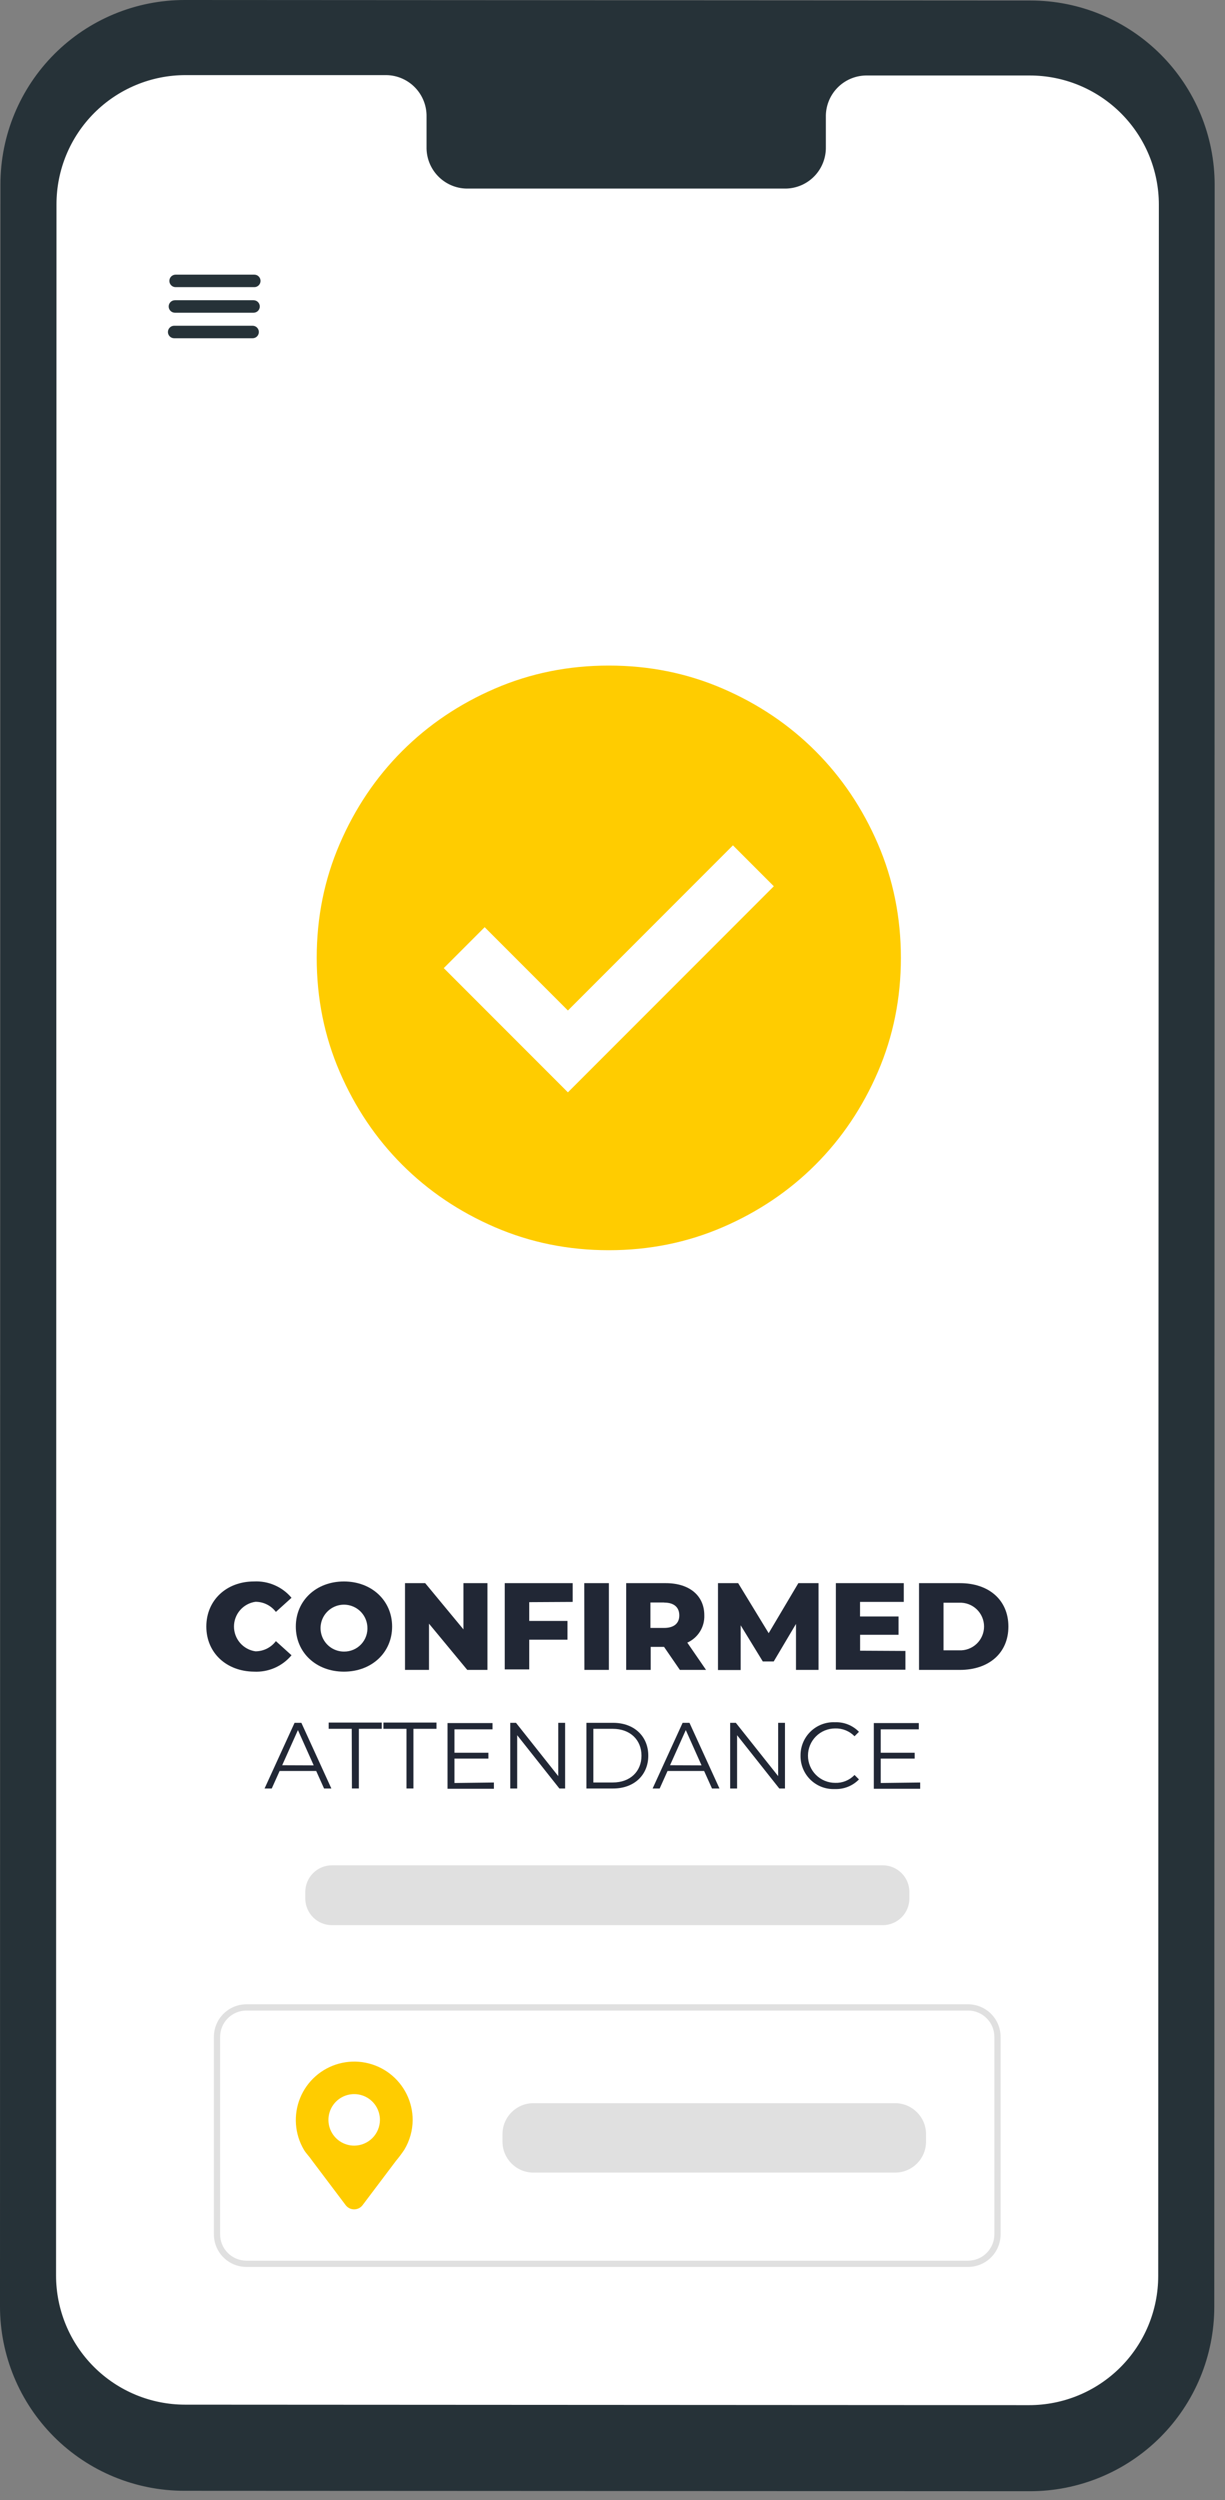
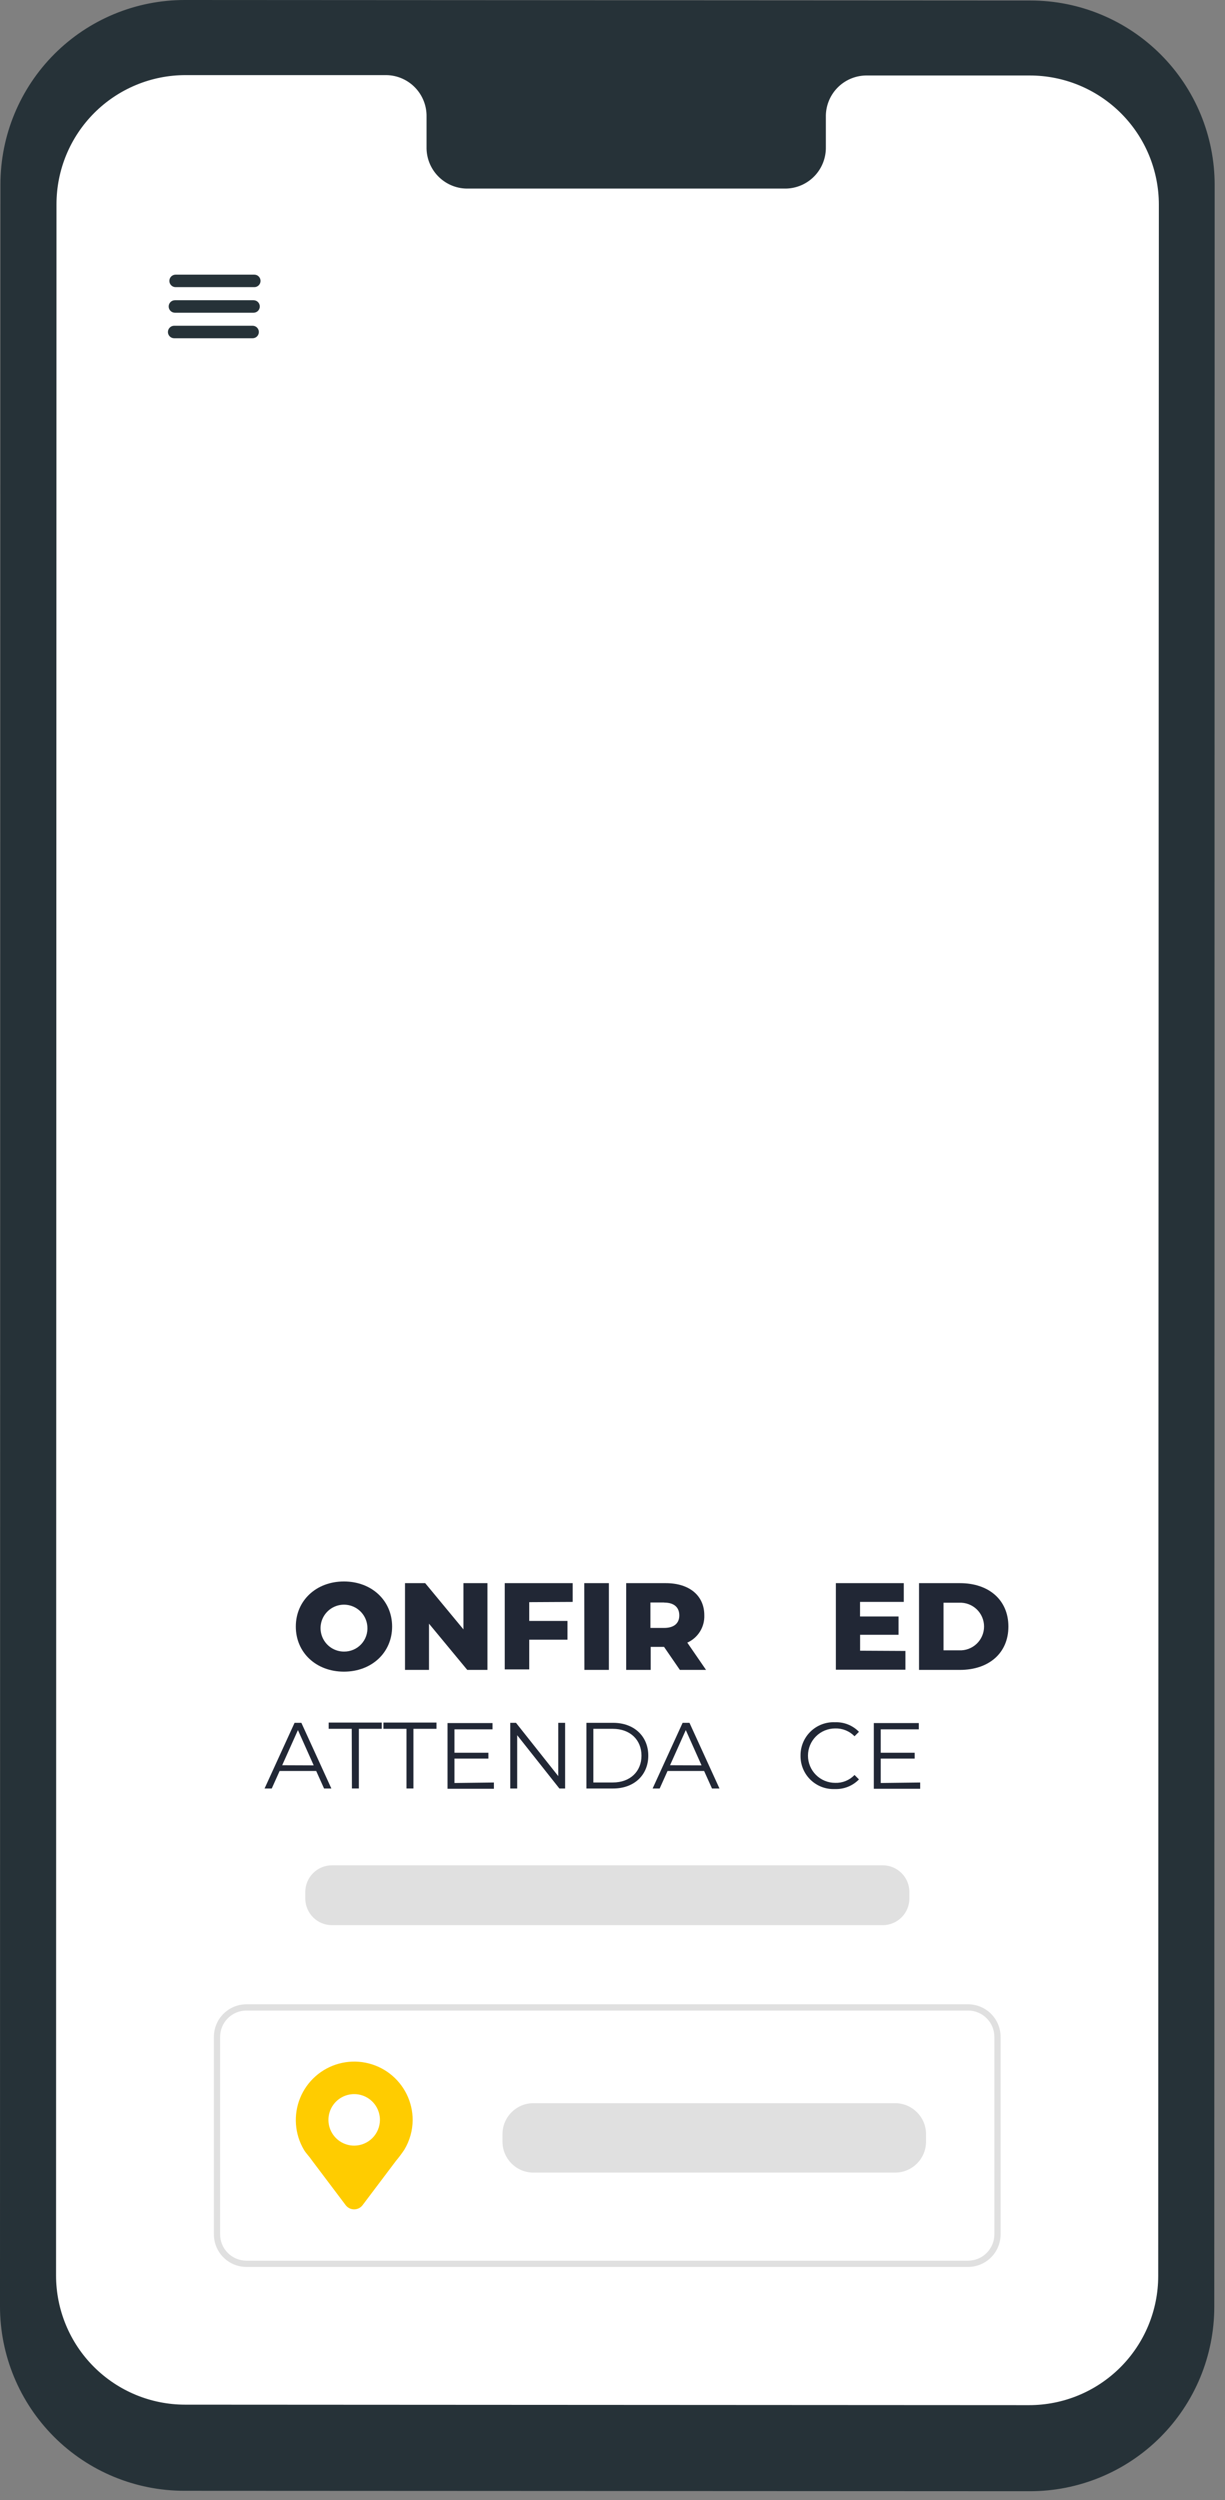
<svg xmlns="http://www.w3.org/2000/svg" width="102" height="208" viewBox="0 0 102 208" fill="none">
  <rect x="0" y="0" width="102" height="208" fill="#808080" stroke="none" />
  <path d="M85.756 207.268L15.336 207.232C11.268 207.23 7.367 205.613 4.492 202.736C1.616 199.859 -2.34034e-07 195.958 0 191.89L0.036 15.336C0.037 13.321 0.435 11.326 1.207 9.464C1.979 7.603 3.11 5.912 4.535 4.488C5.961 3.064 7.653 1.934 9.515 1.164C11.377 0.394 13.373 -0.001 15.388 3.5314e-06L85.808 0.042C87.822 0.042 89.816 0.44 91.676 1.211C93.537 1.982 95.227 3.113 96.65 4.537C98.074 5.962 99.203 7.653 99.973 9.514C100.743 11.374 101.139 13.369 101.139 15.383L101.107 191.937C101.106 193.952 100.708 195.946 99.936 197.807C99.163 199.668 98.032 201.358 96.607 202.782C95.181 204.206 93.489 205.334 91.627 206.104C89.766 206.874 87.77 207.269 85.756 207.268Z" fill="#263238" />
  <path d="M85.735 6.281H72.08C71.181 6.302 70.327 6.678 69.705 7.328C69.084 7.978 68.745 8.848 68.765 9.747V12.224C68.784 13.123 68.446 13.993 67.825 14.643C67.203 15.293 66.349 15.669 65.45 15.69H38.832C37.932 15.668 37.078 15.29 36.457 14.64C35.835 13.989 35.497 13.118 35.517 12.219V9.716C35.535 8.816 35.196 7.946 34.573 7.297C33.951 6.647 33.096 6.27 32.197 6.25H15.45C14.04 6.249 12.642 6.527 11.339 7.066C10.035 7.606 8.85 8.397 7.852 9.394C6.854 10.392 6.063 11.576 5.522 12.879C4.982 14.183 4.704 15.58 4.704 16.991L4.668 189.32C4.668 192.168 5.799 194.9 7.812 196.915C9.825 198.93 12.556 200.063 15.404 200.066L85.688 200.107C88.538 200.107 91.271 198.976 93.287 196.962C95.303 194.948 96.437 192.216 96.439 189.366L96.492 17.027C96.492 15.615 96.213 14.217 95.673 12.913C95.132 11.608 94.339 10.423 93.34 9.425C92.341 8.427 91.156 7.636 89.851 7.096C88.546 6.557 87.147 6.28 85.735 6.281Z" fill="white" />
  <path d="M80.61 188.607H20.515C19.797 188.606 19.108 188.32 18.601 187.811C18.093 187.303 17.809 186.614 17.809 185.896V169.467C17.809 168.749 18.093 168.06 18.601 167.552C19.108 167.043 19.797 166.757 20.515 166.756H80.61C81.328 166.757 82.016 167.043 82.524 167.552C83.031 168.06 83.316 168.749 83.316 169.467V185.896C83.316 186.614 83.031 187.303 82.524 187.811C82.016 188.32 81.328 188.606 80.61 188.607ZM20.515 167.276C19.934 167.278 19.379 167.509 18.969 167.92C18.559 168.33 18.329 168.887 18.329 169.467V185.896C18.329 186.476 18.559 187.033 18.969 187.443C19.379 187.854 19.934 188.085 20.515 188.087H80.61C81.19 188.085 81.746 187.854 82.156 187.443C82.565 187.033 82.796 186.476 82.796 185.896V169.467C82.796 168.887 82.565 168.33 82.156 167.92C81.746 167.509 81.19 167.278 80.61 167.276H20.515Z" fill="#E0E0E0" />
  <path d="M34.362 176.393C34.363 175.645 34.191 174.906 33.86 174.235C33.529 173.565 33.048 172.979 32.454 172.524C31.86 172.07 31.169 171.758 30.434 171.614C29.7 171.469 28.943 171.497 28.221 171.693C27.499 171.889 26.832 172.249 26.272 172.745C25.711 173.241 25.273 173.859 24.991 174.552C24.708 175.245 24.59 175.993 24.644 176.739C24.698 177.486 24.923 178.209 25.302 178.854C25.489 179.172 25.724 179.375 25.958 179.723L28.784 183.47C28.866 183.578 28.973 183.666 29.094 183.726C29.216 183.786 29.35 183.817 29.486 183.817C29.622 183.817 29.756 183.786 29.878 183.726C30 183.666 30.106 183.578 30.189 183.47L32.968 179.786C33.219 179.487 33.453 179.174 33.67 178.849C34.115 178.106 34.354 177.259 34.362 176.393ZM29.497 178.516C29.072 178.517 28.657 178.392 28.304 178.157C27.951 177.922 27.675 177.588 27.512 177.196C27.349 176.804 27.306 176.373 27.388 175.957C27.47 175.541 27.674 175.158 27.973 174.858C28.273 174.557 28.655 174.353 29.071 174.27C29.487 174.186 29.919 174.229 30.311 174.391C30.703 174.553 31.038 174.828 31.274 175.18C31.509 175.533 31.635 175.948 31.635 176.372C31.634 176.939 31.408 177.483 31.008 177.885C30.607 178.286 30.064 178.513 29.497 178.516Z" fill="#FFCC00" />
  <path d="M74.531 174.983H44.416C42.993 174.983 41.84 176.137 41.84 177.559V178.184C41.84 179.606 42.993 180.76 44.416 180.76H74.531C75.954 180.76 77.107 179.606 77.107 178.184V177.559C77.107 176.137 75.954 174.983 74.531 174.983Z" fill="#E0E0E0" />
-   <path d="M17.18 135.328C17.18 133.132 18.861 131.576 21.15 131.576C21.74 131.546 22.329 131.653 22.871 131.889C23.413 132.124 23.892 132.482 24.273 132.934L22.972 134.111C22.773 133.848 22.515 133.635 22.22 133.489C21.925 133.342 21.599 133.267 21.27 133.268C20.774 133.338 20.32 133.586 19.991 133.964C19.663 134.343 19.482 134.827 19.482 135.328C19.482 135.829 19.663 136.314 19.991 136.692C20.32 137.071 20.774 137.318 21.27 137.389C21.6 137.389 21.925 137.312 22.221 137.165C22.516 137.018 22.773 136.804 22.972 136.541L24.273 137.717C23.893 138.171 23.414 138.53 22.872 138.767C22.33 139.003 21.741 139.111 21.15 139.08C18.861 139.06 17.18 137.524 17.18 135.328Z" fill="#212735" />
  <path d="M24.631 135.329C24.631 133.164 26.332 131.577 28.638 131.577C30.943 131.577 32.65 133.164 32.65 135.329C32.65 137.494 30.948 139.081 28.638 139.081C26.327 139.081 24.631 137.499 24.631 135.329ZM30.589 135.329C30.564 134.95 30.428 134.586 30.199 134.283C29.97 133.979 29.657 133.75 29.299 133.622C28.941 133.494 28.553 133.473 28.184 133.562C27.814 133.652 27.479 133.847 27.219 134.125C26.959 134.402 26.785 134.749 26.72 135.124C26.654 135.498 26.7 135.884 26.851 136.233C27.002 136.582 27.251 136.88 27.568 137.089C27.886 137.298 28.258 137.41 28.638 137.411C28.906 137.414 29.173 137.362 29.42 137.257C29.667 137.152 29.89 136.997 30.073 136.801C30.257 136.605 30.398 136.373 30.486 136.119C30.575 135.866 30.61 135.597 30.589 135.329Z" fill="#212735" />
  <path d="M40.587 131.717V138.935H38.906L35.721 135.089V138.935H33.723V131.717H35.404L38.588 135.563V131.717H40.587Z" fill="#212735" />
  <path d="M44.067 133.299V134.86H47.252V136.421H44.067V138.893H42.027V131.717H47.684V133.278L44.067 133.299Z" fill="#212735" />
  <path d="M48.648 131.717H50.699V138.935H48.659L48.648 131.717Z" fill="#212735" />
  <path d="M55.292 137.02H54.179V138.935H52.139V131.717H55.438C57.405 131.717 58.644 132.758 58.644 134.386C58.662 134.864 58.538 135.337 58.285 135.743C58.033 136.149 57.665 136.471 57.228 136.666L58.789 138.935H56.609L55.292 137.02ZM55.292 133.325H54.158V135.443H55.292C56.135 135.443 56.562 135.047 56.562 134.402C56.562 133.757 56.156 133.335 55.313 133.335L55.292 133.325Z" fill="#212735" />
-   <path d="M66.278 138.935V135.11L64.425 138.232H63.514L61.672 135.224V138.945H59.783V131.717H61.464L64.004 135.88L66.475 131.717H68.156V138.935H66.278Z" fill="#212735" />
  <path d="M75.39 137.358V138.919H69.598V131.717H75.254V133.278H71.612V134.49H74.817V136.015H71.617V137.337L75.39 137.358Z" fill="#212735" />
  <path d="M76.523 131.717H79.932C82.326 131.717 83.965 133.111 83.965 135.328C83.965 137.545 82.326 138.935 79.932 138.935H76.523V131.717ZM79.854 137.306C80.123 137.32 80.391 137.279 80.643 137.185C80.895 137.092 81.126 136.948 81.321 136.763C81.516 136.578 81.671 136.355 81.777 136.108C81.883 135.861 81.938 135.595 81.938 135.326C81.938 135.057 81.883 134.791 81.777 134.544C81.671 134.296 81.516 134.074 81.321 133.888C81.126 133.703 80.895 133.559 80.643 133.466C80.391 133.373 80.123 133.332 79.854 133.346H78.563V137.306H79.854Z" fill="#212735" />
  <path d="M26.328 147.345H23.283L22.628 148.802H22.029L24.527 143.338H25.094L27.592 148.802H26.983L26.328 147.345ZM26.12 146.877L24.808 143.942L23.497 146.866L26.12 146.877Z" fill="#212735" />
  <path d="M29.287 143.837H27.367V143.316H31.785V143.837H29.881V148.801H29.303L29.287 143.837Z" fill="#212735" />
  <path d="M33.846 143.837H31.926V143.316H36.344V143.837H34.424V148.801H33.846V143.837Z" fill="#212735" />
  <path d="M41.125 148.303V148.824H37.264V143.359H41.011V143.88H37.841V145.826H40.667V146.315H37.841V148.345L41.125 148.303Z" fill="#212735" />
  <path d="M47.055 143.338V148.802H46.577L43.064 144.368V148.802H42.486V143.338H42.965L46.483 147.772V143.338H47.055Z" fill="#212735" />
  <path d="M48.828 143.338H51.055C52.804 143.338 53.98 144.462 53.98 146.07C53.98 147.678 52.804 148.802 51.055 148.802H48.828V143.338ZM51.024 148.302C52.476 148.302 53.413 147.381 53.413 146.07C53.413 144.759 52.476 143.837 51.024 143.837H49.406V148.302H51.024Z" fill="#212735" />
  <path d="M58.628 147.345H55.584L54.928 148.802H54.34L56.838 143.338H57.41L59.908 148.802H59.284L58.628 147.345ZM58.414 146.877L57.103 143.942L55.792 146.866L58.414 146.877Z" fill="#212735" />
-   <path d="M65.361 143.338V148.802H64.887L61.374 144.368V148.802H60.797V143.338H61.27L64.793 147.772V143.338H65.361Z" fill="#212735" />
  <path d="M66.657 146.069C66.652 145.695 66.724 145.324 66.867 144.979C67.011 144.634 67.223 144.322 67.492 144.062C67.76 143.802 68.079 143.599 68.428 143.466C68.778 143.333 69.151 143.273 69.524 143.29C69.894 143.275 70.263 143.338 70.608 143.475C70.952 143.613 71.264 143.821 71.522 144.086L71.153 144.455C70.944 144.241 70.692 144.073 70.415 143.961C70.137 143.849 69.839 143.796 69.54 143.805C68.939 143.805 68.363 144.043 67.939 144.468C67.514 144.892 67.276 145.468 67.276 146.069C67.276 146.669 67.514 147.245 67.939 147.669C68.363 148.094 68.939 148.332 69.54 148.332C69.84 148.343 70.138 148.291 70.416 148.177C70.695 148.064 70.945 147.894 71.153 147.677L71.522 148.046C71.262 148.313 70.949 148.522 70.603 148.66C70.257 148.798 69.886 148.862 69.514 148.848C69.141 148.864 68.768 148.804 68.419 148.671C68.071 148.538 67.753 148.335 67.485 148.075C67.217 147.815 67.006 147.503 66.863 147.157C66.721 146.812 66.651 146.442 66.657 146.069Z" fill="#212735" />
  <path d="M76.619 148.303V148.824H72.758V143.359H76.505V143.88H73.335V145.826H76.161V146.315H73.335V148.345L76.619 148.303Z" fill="#212735" />
  <path d="M73.499 155.192H27.642C26.415 155.192 25.42 156.187 25.42 157.414V157.95C25.42 159.178 26.415 160.173 27.642 160.173H73.499C74.726 160.173 75.721 159.178 75.721 157.95V157.414C75.721 156.187 74.726 155.192 73.499 155.192Z" fill="#E0E0E0" />
  <path d="M21.174 23.891H14.622C14.484 23.891 14.352 23.837 14.254 23.739C14.156 23.641 14.102 23.509 14.102 23.371C14.102 23.233 14.156 23.101 14.254 23.003C14.352 22.905 14.484 22.851 14.622 22.851H21.174C21.312 22.851 21.444 22.905 21.542 23.003C21.639 23.101 21.694 23.233 21.694 23.371C21.694 23.439 21.681 23.507 21.654 23.57C21.628 23.633 21.59 23.691 21.542 23.739C21.493 23.787 21.436 23.826 21.373 23.852C21.31 23.878 21.242 23.891 21.174 23.891Z" fill="#263238" />
  <path d="M21.112 26.019H14.565C14.427 26.019 14.295 25.965 14.197 25.867C14.1 25.769 14.045 25.637 14.045 25.499C14.045 25.361 14.1 25.229 14.197 25.131C14.295 25.033 14.427 24.979 14.565 24.979H21.112C21.25 24.979 21.382 25.033 21.48 25.131C21.577 25.229 21.632 25.361 21.632 25.499C21.632 25.637 21.577 25.769 21.48 25.867C21.382 25.965 21.25 26.019 21.112 26.019Z" fill="#263238" />
  <path d="M21.034 28.143H14.503C14.365 28.143 14.232 28.088 14.135 27.991C14.037 27.893 13.982 27.761 13.982 27.623C13.982 27.485 14.037 27.353 14.135 27.255C14.232 27.157 14.365 27.102 14.503 27.102H21.034C21.172 27.102 21.304 27.157 21.402 27.255C21.499 27.353 21.554 27.485 21.554 27.623C21.554 27.761 21.499 27.893 21.402 27.991C21.304 28.088 21.172 28.143 21.034 28.143Z" fill="#263238" />
  <mask id="mask0_1198_4965" style="mask-type:alpha" maskUnits="userSpaceOnUse" x="21" y="50" width="59" height="59">
-     <rect x="21.506" y="50.511" width="58.37" height="58.37" fill="#D9D9D9" />
-   </mask>
+     </mask>
  <g mask="url(#mask0_1198_4965)">
-     <path d="M47.287 90.883L64.433 73.737L61.028 70.332L47.287 84.074L40.356 77.142L36.951 80.547L47.287 90.883ZM50.692 104.017C47.328 104.017 44.166 103.378 41.207 102.102C38.248 100.825 35.674 99.092 33.485 96.903C31.296 94.714 29.563 92.14 28.286 89.181C27.009 86.222 26.371 83.06 26.371 79.696C26.371 76.332 27.009 73.17 28.286 70.211C29.563 67.252 31.296 64.678 33.485 62.489C35.674 60.3 38.248 58.567 41.207 57.29C44.166 56.013 47.328 55.375 50.692 55.375C54.056 55.375 57.218 56.013 60.177 57.29C63.136 58.567 65.71 60.3 67.899 62.489C70.088 64.678 71.821 67.252 73.098 70.211C74.374 73.17 75.013 76.332 75.013 79.696C75.013 83.06 74.374 86.222 73.098 89.181C71.821 92.14 70.088 94.714 67.899 96.903C65.71 99.092 63.136 100.825 60.177 102.102C57.218 103.378 54.056 104.017 50.692 104.017Z" fill="#FFCC00" />
+     <path d="M47.287 90.883L64.433 73.737L61.028 70.332L47.287 84.074L40.356 77.142L36.951 80.547L47.287 90.883ZM50.692 104.017C47.328 104.017 44.166 103.378 41.207 102.102C38.248 100.825 35.674 99.092 33.485 96.903C27.009 86.222 26.371 83.06 26.371 79.696C26.371 76.332 27.009 73.17 28.286 70.211C29.563 67.252 31.296 64.678 33.485 62.489C35.674 60.3 38.248 58.567 41.207 57.29C44.166 56.013 47.328 55.375 50.692 55.375C54.056 55.375 57.218 56.013 60.177 57.29C63.136 58.567 65.71 60.3 67.899 62.489C70.088 64.678 71.821 67.252 73.098 70.211C74.374 73.17 75.013 76.332 75.013 79.696C75.013 83.06 74.374 86.222 73.098 89.181C71.821 92.14 70.088 94.714 67.899 96.903C65.71 99.092 63.136 100.825 60.177 102.102C57.218 103.378 54.056 104.017 50.692 104.017Z" fill="#FFCC00" />
  </g>
</svg>